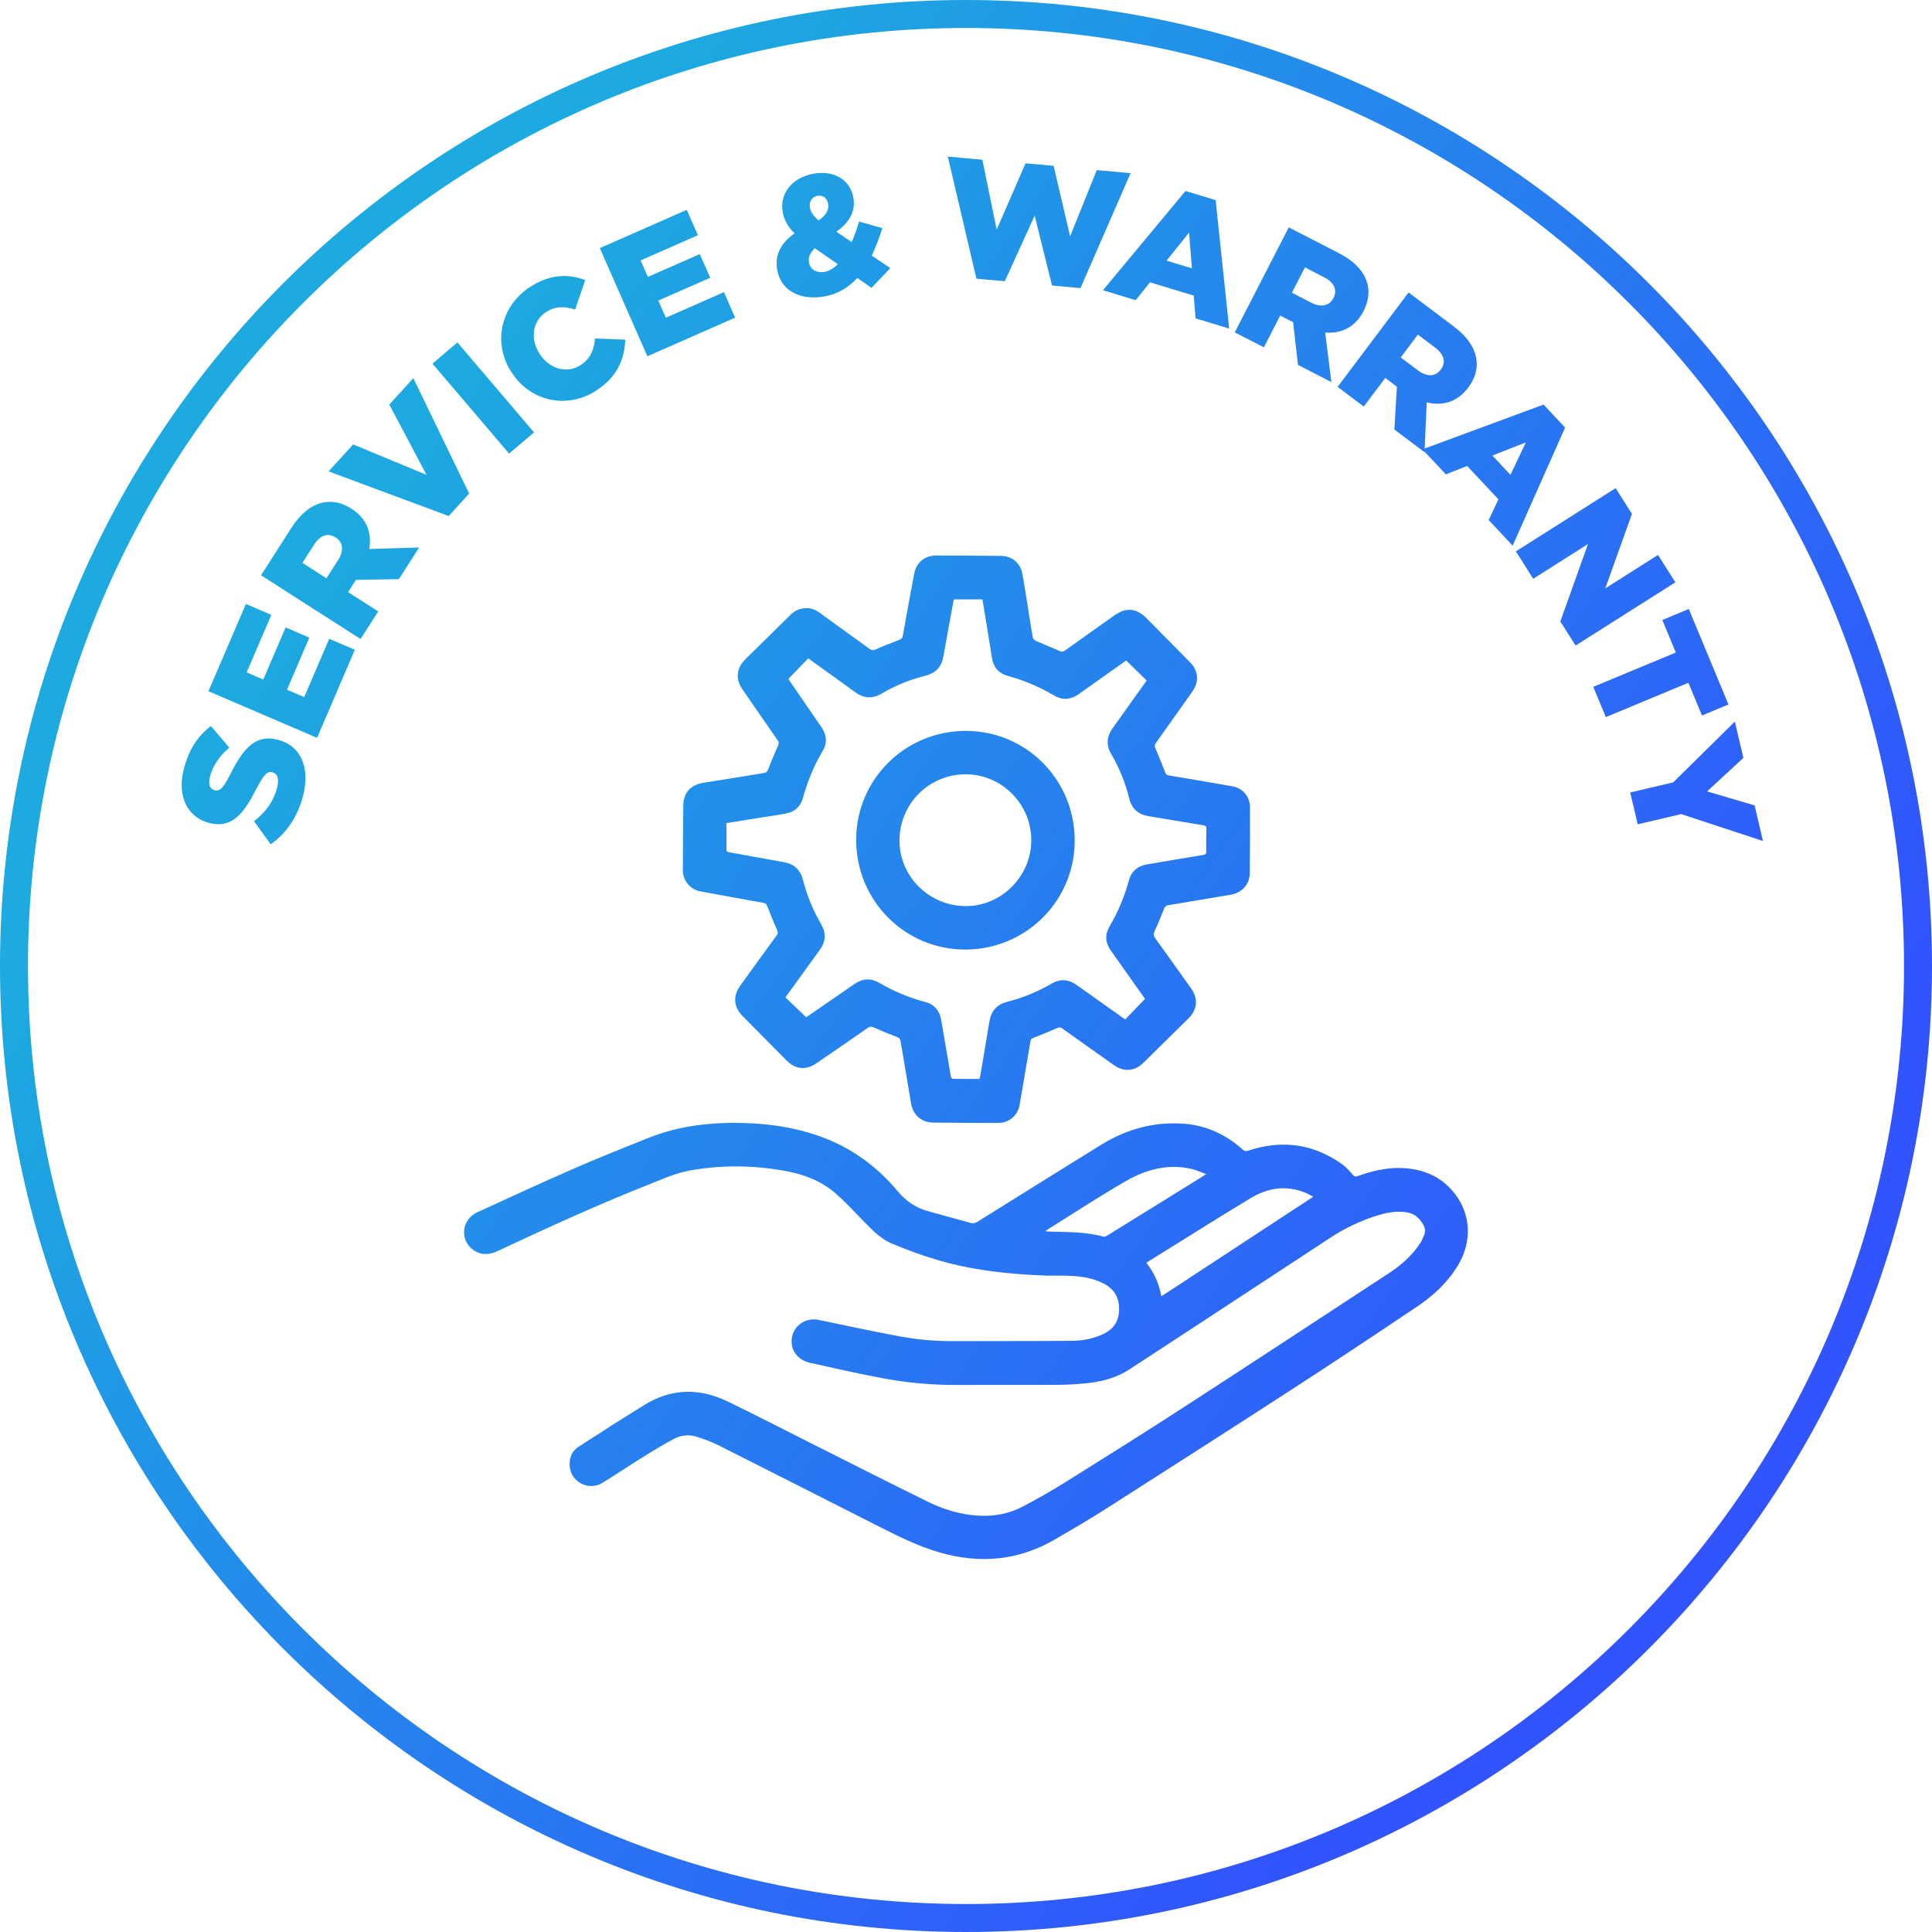
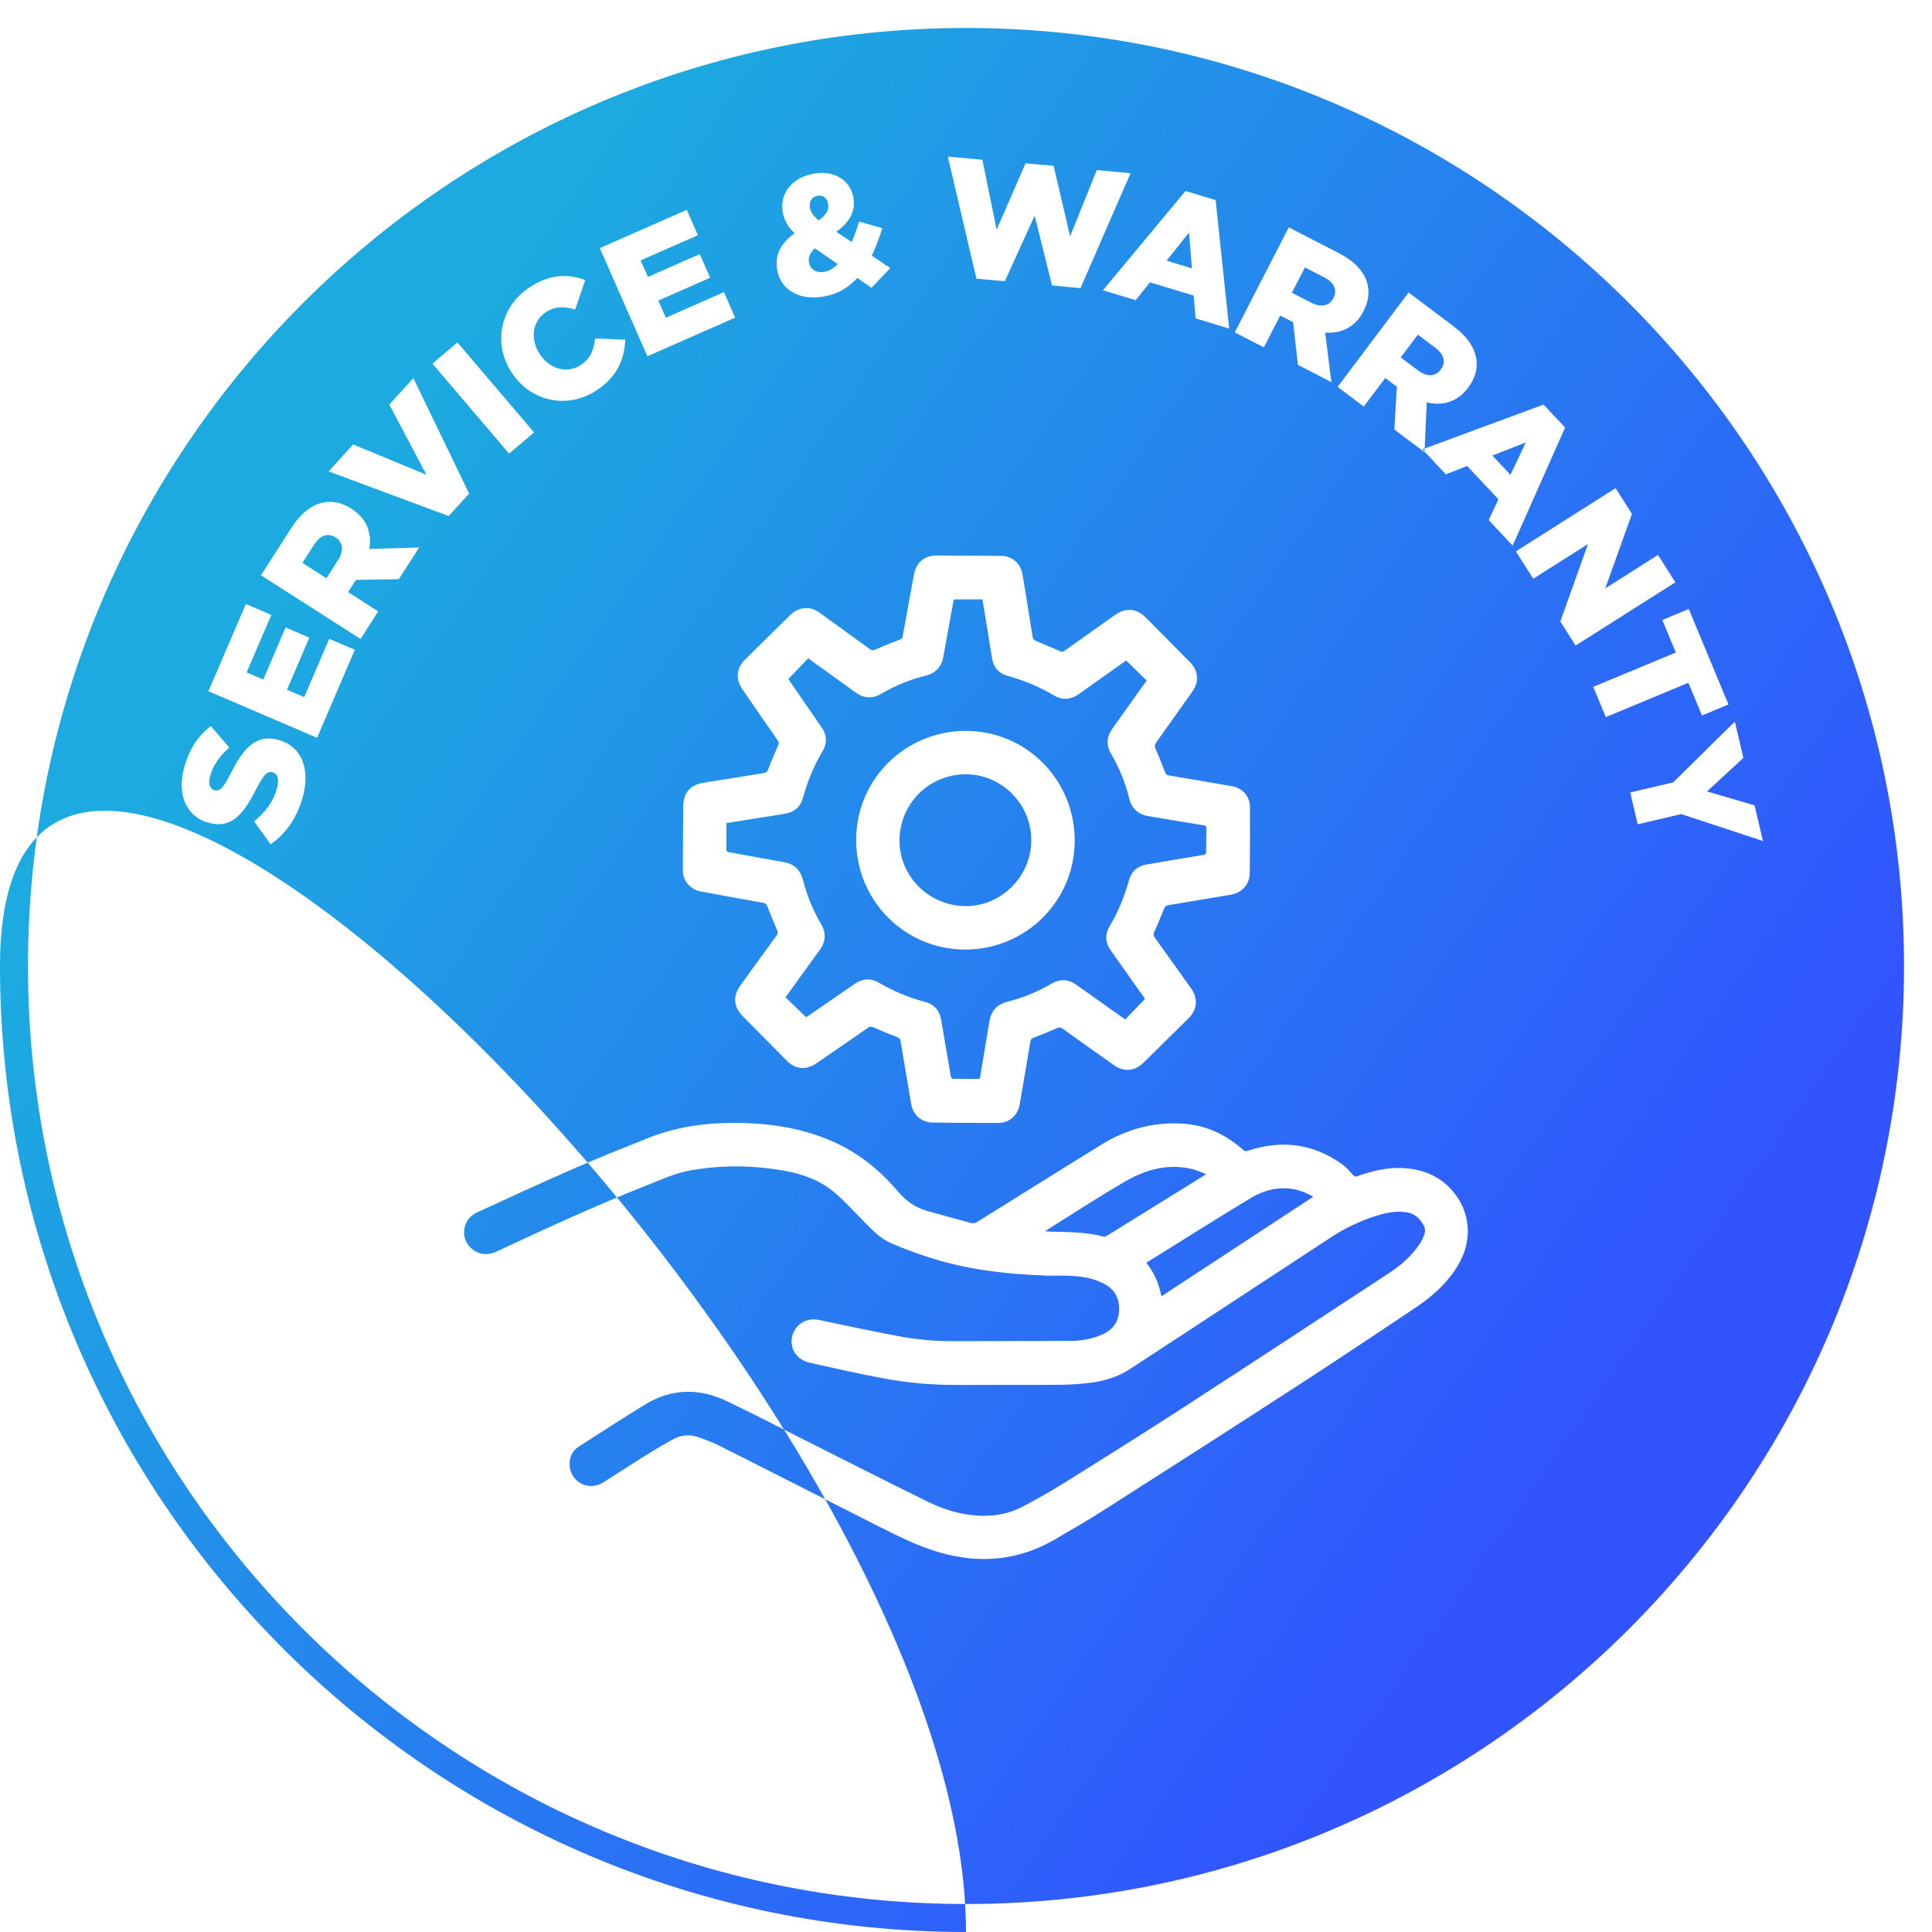
<svg xmlns="http://www.w3.org/2000/svg" id="Layer_2" data-name="Layer 2" viewBox="0 0 445.38 445.38">
  <defs>
    <style>
      .cls-1 {
        fill: url(#linear-gradient);
      }
    </style>
    <linearGradient id="linear-gradient" x1="40.33" y1="95" x2="405.05" y2="350.38" gradientUnits="userSpaceOnUse">
      <stop offset=".1" stop-color="#1caae0" />
      <stop offset=".9" stop-color="#3154ff" />
    </linearGradient>
  </defs>
  <g id="Layer_1-2" data-name="Layer 1">
-     <path class="cls-1" d="M222.69,445.38C99.9,445.38,0,345.48,0,222.69S99.9,0,222.69,0s222.69,99.9,222.69,222.69-99.9,222.69-222.69,222.69ZM222.69,6.45C103.46,6.45,6.45,103.46,6.45,222.69s97,216.24,216.24,216.24,216.24-97,216.24-216.24S341.92,6.45,222.69,6.45ZM62.39,194.62l-3.83-5.3c2.74-2.11,4.56-4.7,5.33-7.76.5-2,.1-3.23-1.04-3.51l-.07-.02c-1.13-.29-1.92.44-3.7,3.84-2.7,5.29-5.39,9.23-10.78,7.86l-.08-.02c-4.9-1.24-7.46-6.02-5.86-12.36,1.14-4.49,3.23-7.69,6.26-9.97l4.24,4.97c-2.35,1.97-3.88,4.39-4.47,6.73-.45,1.77.05,2.82,1.03,3.07l.08.02c1.21.31,1.96-.47,3.73-3.95,2.85-5.7,5.76-8.97,10.7-7.72l.07.02c5.39,1.37,7.52,6.44,5.89,12.85-1.19,4.68-3.78,8.72-7.51,11.26ZM48.05,159.35l8.64-20.12,5.86,2.52-5.69,13.26,3.83,1.64,5.15-12.01,5.47,2.35-5.15,12.01,3.97,1.7,5.77-13.44,5.9,2.53-8.71,20.3-25.02-10.74ZM60.18,132.61l6.94-10.84c2.25-3.5,4.71-5.34,7.24-5.89,2.2-.48,4.38-.06,6.64,1.39l.07.04c3.54,2.26,4.67,5.62,4.06,9.25l11.5-.35-4.68,7.3-9.9.17-1.8,2.82,6.94,4.45-4.07,6.36-22.93-14.68ZM77.96,129.08c1.36-2.13,1.13-4.08-.54-5.15l-.07-.04c-1.84-1.17-3.61-.42-4.95,1.68l-2.69,4.19,5.54,3.55,2.7-4.23ZM75.76,108.67l5.65-6.22,16.91,7.01-8.57-16.19,5.54-6.1,12.86,26.61-4.71,5.18-27.69-10.29ZM99.7,83.83l5.75-4.89,17.66,20.74-5.75,4.89-17.66-20.74ZM117.98,85.93l-.04-.06c-4.35-6.64-2.68-15.17,4.22-19.69,4.65-3.05,8.93-3.06,12.76-1.61l-2.34,6.79c-2.34-.74-4.54-.84-6.72.59-3.19,2.09-3.65,6.29-1.47,9.61l.04.07c2.24,3.42,6.23,4.61,9.42,2.53,2.37-1.56,3.05-3.58,3.33-6.13l6.97.27c-.21,4.37-1.68,8.45-6.69,11.73-6.51,4.26-15.01,2.71-19.46-4.09ZM138.27,57.2l20.05-8.82,2.57,5.84-13.21,5.81,1.68,3.81,11.96-5.26,2.4,5.45-11.96,5.26,1.74,3.95,13.39-5.89,2.58,5.88-20.23,8.9-10.96-24.93ZM197.63,64.08c-1.93,2.11-4.34,3.64-7.44,4.23-5.43,1.03-10.07-1.1-10.99-5.95l-.02-.08c-.62-3.29.66-6.15,4.01-8.49-1.6-1.52-2.41-3.07-2.74-4.83v-.08c-.75-3.86,1.75-7.82,6.99-8.82,4.85-.92,8.52,1.47,9.25,5.33l.02.08c.63,3.33-1.05,5.94-3.92,7.95l3.54,2.38c.64-1.43,1.2-3.04,1.72-4.72l5.36,1.52c-.72,2.24-1.51,4.37-2.44,6.33l4.27,2.87-4.33,4.55-3.28-2.27ZM193.14,60.9l-5.29-3.67c-1.19,1.06-1.56,2.24-1.35,3.31l.02.08c.3,1.57,1.8,2.39,3.63,2.04,1.07-.2,2.09-.87,2.99-1.76ZM190.9,46.98l-.02-.08c-.25-1.34-1.25-1.98-2.47-1.75-1.26.24-1.96,1.36-1.69,2.78l.02.07c.2,1.03.82,1.82,1.96,2.8,1.75-1.2,2.47-2.41,2.2-3.83ZM218.52,36.1l7.94.72,3.3,16.12,6.66-15.3,6.47.59,3.8,16.25,6.15-15.27,7.79.71-11.55,26.5-6.55-.6-4.01-16.11-6.88,15.12-6.55-.59-6.59-28.14ZM273.28,44.02l6.96,2.11,3.12,29.61-7.74-2.35-.43-5.25-10.09-3.06-3.29,4.12-7.55-2.29,19.03-22.88ZM274.77,61.86l-.66-8.25-5.18,6.48,5.84,1.77ZM297.09,52.41l11.45,5.89c3.7,1.91,5.76,4.19,6.55,6.65.69,2.15.47,4.35-.75,6.74l-.03.07c-1.92,3.73-5.16,5.18-8.82,4.91l1.43,11.41-7.71-3.97-1.11-9.84-2.97-1.53-3.77,7.33-6.71-3.45,12.45-24.21ZM302.29,69.78c2.25,1.16,4.17.74,5.07-1.02l.03-.07c1-1.94.08-3.63-2.14-4.77l-4.42-2.28-3.01,5.84,4.46,2.3ZM324.72,67.42l10.29,7.74c3.33,2.5,4.98,5.1,5.34,7.66.32,2.23-.27,4.37-1.88,6.52l-.05.06c-2.52,3.36-5.96,4.23-9.52,3.35l-.51,11.49-6.94-5.21.57-9.89-2.67-2.01-4.96,6.59-6.03-4.53,16.36-21.77ZM326.92,85.41c2.02,1.52,3.98,1.43,5.17-.15l.05-.06c1.31-1.74.69-3.57-1.3-5.07l-3.98-2.99-3.95,5.26,4.01,3.01ZM355.83,93.26l4.97,5.31-12.09,27.22-5.53-5.91,2.25-4.77-7.21-7.69-4.91,1.93-5.4-5.76,27.92-10.32ZM348.2,109.47l3.55-7.48-7.72,3.02,4.18,4.46ZM372.44,112.52l3.77,5.95-6.15,17.17,12.16-7.71,4,6.31-23,14.58-3.52-5.55,6.37-17.85-12.62,8-4-6.31,23-14.58ZM386.33,150.44l-3.12-7.51,6.1-2.54,9.15,22.01-6.1,2.54-3.14-7.54-19.03,7.91-2.9-6.97,19.03-7.91ZM385.72,180.36l14.21-14.01,1.97,8.37-8.37,7.72,10.95,3.22,1.93,8.21-18.84-6.2-10.03,2.36-1.73-7.34,9.92-2.33ZM241.01,294.05c-8.36-.3-16.64-1.18-24.69-3.53-3.66-1.07-7.26-2.38-10.77-3.86-2.41-1.02-4.3-2.93-6.14-4.8-2.25-2.3-4.42-4.7-6.85-6.8-3.32-2.89-7.36-4.39-11.65-5.15-7.26-1.3-14.54-1.39-21.81-.09-3.47.62-6.66,2.11-9.92,3.4-11.69,4.62-23.1,9.87-34.48,15.19-1.96.92-3.82.99-5.61-.28-3.16-2.24-2.69-6.99.88-8.64,7.44-3.42,14.88-6.85,22.39-10.13,5.64-2.47,11.37-4.74,17.09-7.03,7.54-3.02,15.43-3.75,23.47-3.39,6.12.28,12.09,1.36,17.8,3.67,6.45,2.62,11.81,6.73,16.25,12.02,1.87,2.23,4.07,3.77,6.85,4.54,3.37.94,6.74,1.89,10.12,2.79.37.1.9-.01,1.24-.22,9.61-5.96,19.18-12,28.81-17.92,5.81-3.58,12.17-5.29,19.02-4.76,5.17.4,9.64,2.51,13.49,5.96.41.37.71.41,1.23.24,7.78-2.56,15.06-1.63,21.75,3.19.91.65,1.65,1.55,2.41,2.39.34.38.58.47,1.07.29,3.12-1.11,6.31-1.92,9.65-1.88,5.15.07,9.61,1.82,12.8,5.97,3.74,4.87,3.91,11.06.73,16.41-2.36,3.97-5.67,7.03-9.44,9.56-9.41,6.32-18.85,12.6-28.37,18.77-14.45,9.37-28.95,18.65-43.46,27.91-3.82,2.44-7.74,4.72-11.66,7-8.45,4.92-17.38,5.7-26.71,2.98-4.84-1.41-9.31-3.64-13.78-5.9-12.39-6.27-24.76-12.57-37.16-18.81-1.52-.76-3.15-1.33-4.77-1.88-1.86-.62-3.74-.46-5.45.45-2.16,1.15-4.27,2.41-6.35,3.7-3.38,2.1-6.69,4.31-10.08,6.41-3.18,1.97-7.31-.15-7.58-3.86-.13-1.84.48-3.44,2.05-4.45,5.07-3.28,10.15-6.54,15.29-9.7,6.17-3.79,12.6-3.84,19.03-.75,6.29,3.03,12.49,6.24,18.73,9.38,9.18,4.61,18.34,9.27,27.57,13.8,3.56,1.75,7.35,2.89,11.36,3.15,3.64.24,7.14-.38,10.35-2.05,3.41-1.78,6.75-3.7,10.01-5.73,9.03-5.64,18.06-11.3,26.99-17.09,15.86-10.28,31.67-20.66,47.48-31.02,2.79-1.83,5.3-4.01,7.16-6.84.13-.2.26-.4.36-.61.52-1.12,1.2-2.23.51-3.51-.85-1.57-2-2.75-3.88-3.06-2.56-.42-4.99.12-7.38.9-3.55,1.15-6.9,2.75-10.03,4.79-15.53,10.17-31.03,20.39-46.58,30.52-2.67,1.74-5.74,2.67-8.9,3.07-2.43.3-4.89.46-7.33.48-7.79.06-15.58-.01-23.37.03-5.72.03-11.4-.46-17.01-1.5-5.69-1.05-11.35-2.34-17-3.6-2.87-.64-4.52-2.9-4.22-5.54.35-3.03,3.2-4.98,6.18-4.36,6.24,1.31,12.47,2.64,18.74,3.81,4.05.75,8.15,1.11,12.28,1.09,9.16-.03,18.33,0,27.49-.07,2.43-.02,4.82-.5,7.06-1.54,2.48-1.15,3.72-3.05,3.72-5.81,0-2.67-1.16-4.59-3.5-5.82-2.79-1.47-5.82-1.78-8.9-1.85-1.53-.04-3.06,0-4.59,0ZM267.73,298.84c11.71-7.68,23.3-15.28,35.01-22.96-.66-.34-1.16-.64-1.69-.87-4.48-1.9-8.78-1.19-12.78,1.22-6.82,4.1-13.54,8.36-20.31,12.56-1.22.76-2.44,1.52-3.71,2.31,1.84,2.29,2.94,4.83,3.48,7.74ZM240.99,283.83c.39.04.61.07.84.08,4.21.14,8.45.02,12.57,1.18.26.07.65-.13.92-.3,6.34-3.92,12.68-7.85,19.01-11.78,1.17-.73,2.34-1.46,3.73-2.33-1.24-.46-2.21-.93-3.25-1.18-5.48-1.31-10.58.08-15.26,2.77-6.07,3.49-11.93,7.35-17.88,11.06-.19.12-.36.26-.68.49ZM185.86,140.18c1.11-.03,2.12.37,3.04,1.04,3.85,2.78,7.7,5.55,11.54,8.35.48.35.83.4,1.4.15,1.8-.8,3.64-1.52,5.49-2.23.47-.18.7-.38.79-.91.85-4.77,1.72-9.54,2.62-14.31.5-2.61,2.44-4.21,5.07-4.21,5.02,0,10.03.04,15.05.09,2.33.02,4.35,1.64,4.79,3.97.59,3.19,1.06,6.4,1.58,9.6.28,1.74.53,3.49.86,5.23.06.3.4.65.7.79,1.83.81,3.7,1.53,5.52,2.35.5.22.8.15,1.2-.13,3.78-2.7,7.56-5.38,11.35-8.07,2.73-1.94,5.12-1.73,7.49.67,3.32,3.36,6.65,6.72,9.97,10.09,1.95,1.97,2.16,4.49.57,6.75-2.78,3.94-5.57,7.88-8.38,11.81-.33.46-.37.8-.14,1.34.79,1.81,1.52,3.64,2.23,5.48.17.45.38.65.87.73,4.86.81,9.72,1.63,14.57,2.49,2.43.43,4.09,2.34,4.11,4.81.03,5.1.01,10.19-.05,15.29-.03,2.55-1.83,4.48-4.42,4.92-4.78.81-9.56,1.61-14.35,2.4-.53.09-.8.34-1,.84-.69,1.74-1.38,3.47-2.17,5.16-.3.64-.25,1.06.15,1.61,2.78,3.85,5.52,7.72,8.28,11.59,1.65,2.32,1.44,4.86-.59,6.87-3.47,3.44-6.96,6.86-10.44,10.29-1.93,1.9-4.47,2.13-6.7.56-3.99-2.81-7.96-5.64-11.93-8.48-.4-.29-.69-.35-1.18-.13-1.8.8-3.64,1.53-5.48,2.25-.44.17-.66.35-.74.86-.81,4.89-1.64,9.77-2.49,14.65-.42,2.41-2.44,4.13-4.89,4.13-5.04,0-10.09-.02-15.13-.09-2.61-.04-4.54-1.77-4.98-4.34-.81-4.78-1.62-9.56-2.41-14.35-.08-.51-.27-.8-.81-1.01-1.84-.7-3.67-1.46-5.47-2.26-.5-.22-.82-.19-1.27.12-3.96,2.75-7.94,5.48-11.92,8.21-2.33,1.6-4.8,1.38-6.8-.64-3.41-3.43-6.8-6.87-10.19-10.31-2.04-2.06-2.25-4.57-.55-6.94,2.8-3.9,5.62-7.79,8.45-11.66.29-.39.29-.67.1-1.12-.8-1.83-1.55-3.69-2.28-5.55-.18-.45-.36-.71-.9-.8-4.85-.86-9.69-1.75-14.54-2.65-2.31-.43-4.04-2.47-4.03-4.82,0-4.99.04-9.98.1-14.97.04-2.98,1.72-4.79,4.65-5.24,4.63-.72,9.26-1.49,13.89-2.24.5-.08.8-.25,1.01-.8.71-1.87,1.5-3.71,2.3-5.54.21-.47.21-.78-.09-1.21-2.72-3.89-5.41-7.8-8.1-11.71-1.69-2.45-1.45-4.9.66-6.99,3.44-3.39,6.89-6.77,10.33-10.17,1.02-1.01,2.21-1.6,3.72-1.58ZM167.46,189.76c0,2.08,0,4.09,0,6.09,0,.46.23.55.62.62,4.23.75,8.45,1.53,12.68,2.29,2.36.42,3.78,1.82,4.36,4.12.91,3.6,2.32,6.99,4.19,10.2,1.17,2.01,1.06,3.97-.3,5.86-1.2,1.67-2.41,3.33-3.62,5-1.43,1.98-2.87,3.97-4.32,5.98,1.61,1.54,3.16,3.03,4.77,4.58.11-.07.34-.21.55-.36,3.54-2.44,7.08-4.88,10.62-7.32,1.83-1.26,3.72-1.38,5.65-.26,3.34,1.95,6.87,3.42,10.62,4.42,2.08.55,3.31,1.98,3.68,4.1.75,4.36,1.48,8.73,2.24,13.09.04.21.31.53.48.53,2.03.04,4.06.02,6.13.02.06-.22.13-.42.16-.62.7-4.18,1.42-8.37,2.1-12.55.39-2.45,1.7-4,4.14-4.61,3.62-.92,7.04-2.33,10.27-4.22,1.86-1.08,3.74-1,5.52.22,1.67,1.15,3.32,2.34,4.97,3.52,2.13,1.51,4.26,3.01,6.42,4.55,1.53-1.59,3.02-3.14,4.56-4.73-.08-.12-.23-.34-.38-.56-2.51-3.55-5.04-7.1-7.54-10.66-1.22-1.74-1.35-3.61-.28-5.44,1.99-3.38,3.49-6.95,4.52-10.74.55-2.03,2-3.24,4.09-3.6,4.36-.75,8.73-1.49,13.1-2.2.49-.08.6-.29.6-.72,0-1.77,0-3.54.05-5.31.02-.55-.21-.72-.7-.8-4.21-.69-8.43-1.39-12.64-2.1-2.34-.39-3.87-1.71-4.44-4.04-.89-3.63-2.28-7.06-4.17-10.28-1.2-2.05-1.05-4.01.31-5.92,2.62-3.67,5.24-7.34,7.87-11.03-1.57-1.54-3.13-3.07-4.72-4.62-.17.12-.39.27-.6.42-3.46,2.46-6.92,4.92-10.39,7.37-1.79,1.26-3.68,1.42-5.57.31-3.38-1.99-6.94-3.52-10.73-4.54-2.03-.55-3.28-1.95-3.64-4.05-.49-2.94-.95-5.88-1.42-8.82-.26-1.58-.52-3.16-.79-4.77h-6.55c-.04.1-.09.17-.1.24-.79,4.3-1.59,8.61-2.35,12.91-.42,2.39-1.77,3.85-4.13,4.44-3.6.89-7,2.29-10.2,4.17-2,1.17-3.97,1.09-5.86-.27-2.12-1.52-4.24-3.06-6.35-4.58-1.53-1.1-3.07-2.21-4.62-3.32-1.56,1.61-3.06,3.17-4.58,4.75.12.18.28.42.44.66,2.42,3.52,4.85,7.04,7.26,10.56,1.17,1.71,1.29,3.54.25,5.3-2.04,3.45-3.56,7.1-4.6,10.96-.53,1.95-1.91,3.16-3.88,3.53-2.33.44-4.68.77-7.02,1.14-2.18.35-4.37.7-6.7,1.08ZM222.55,218.9c-13.92.03-25.16-11.24-25.18-25.25-.02-13.92,11.24-25.14,25.25-25.16,13.94-.01,25.13,11.24,25.13,25.28,0,13.9-11.22,25.09-25.2,25.13ZM207.36,193.57c-.13,8.26,6.62,15.15,15.02,15.31,8.25.16,15.22-6.63,15.36-14.96.14-8.33-6.59-15.3-14.88-15.42-8.49-.12-15.37,6.57-15.5,15.06Z" />
+     <path class="cls-1" d="M222.69,445.38C99.9,445.38,0,345.48,0,222.69s222.69,99.9,222.69,222.69-99.9,222.69-222.69,222.69ZM222.69,6.45C103.46,6.45,6.45,103.46,6.45,222.69s97,216.24,216.24,216.24,216.24-97,216.24-216.24S341.92,6.45,222.69,6.45ZM62.39,194.62l-3.83-5.3c2.74-2.11,4.56-4.7,5.33-7.76.5-2,.1-3.23-1.04-3.51l-.07-.02c-1.13-.29-1.92.44-3.7,3.84-2.7,5.29-5.39,9.23-10.78,7.86l-.08-.02c-4.9-1.24-7.46-6.02-5.86-12.36,1.14-4.49,3.23-7.69,6.26-9.97l4.24,4.97c-2.35,1.97-3.88,4.39-4.47,6.73-.45,1.77.05,2.82,1.03,3.07l.08.02c1.21.31,1.96-.47,3.73-3.95,2.85-5.7,5.76-8.97,10.7-7.72l.07.02c5.39,1.37,7.52,6.44,5.89,12.85-1.19,4.68-3.78,8.72-7.51,11.26ZM48.05,159.35l8.64-20.12,5.86,2.52-5.69,13.26,3.83,1.64,5.15-12.01,5.47,2.35-5.15,12.01,3.97,1.7,5.77-13.44,5.9,2.53-8.71,20.3-25.02-10.74ZM60.18,132.61l6.94-10.84c2.25-3.5,4.71-5.34,7.24-5.89,2.2-.48,4.38-.06,6.64,1.39l.07.04c3.54,2.26,4.67,5.62,4.06,9.25l11.5-.35-4.68,7.3-9.9.17-1.8,2.82,6.94,4.45-4.07,6.36-22.93-14.68ZM77.96,129.08c1.36-2.13,1.13-4.08-.54-5.15l-.07-.04c-1.84-1.17-3.61-.42-4.95,1.68l-2.69,4.19,5.54,3.55,2.7-4.23ZM75.76,108.67l5.65-6.22,16.91,7.01-8.57-16.19,5.54-6.1,12.86,26.61-4.71,5.18-27.69-10.29ZM99.7,83.83l5.75-4.89,17.66,20.74-5.75,4.89-17.66-20.74ZM117.98,85.93l-.04-.06c-4.35-6.64-2.68-15.17,4.22-19.69,4.65-3.05,8.93-3.06,12.76-1.61l-2.34,6.79c-2.34-.74-4.54-.84-6.72.59-3.19,2.09-3.65,6.29-1.47,9.61l.04.07c2.24,3.42,6.23,4.61,9.42,2.53,2.37-1.56,3.05-3.58,3.33-6.13l6.97.27c-.21,4.37-1.68,8.45-6.69,11.73-6.51,4.26-15.01,2.71-19.46-4.09ZM138.27,57.2l20.05-8.82,2.57,5.84-13.21,5.81,1.68,3.81,11.96-5.26,2.4,5.45-11.96,5.26,1.74,3.95,13.39-5.89,2.58,5.88-20.23,8.9-10.96-24.93ZM197.63,64.08c-1.93,2.11-4.34,3.64-7.44,4.23-5.43,1.03-10.07-1.1-10.99-5.95l-.02-.08c-.62-3.29.66-6.15,4.01-8.49-1.6-1.52-2.41-3.07-2.74-4.83v-.08c-.75-3.86,1.75-7.82,6.99-8.82,4.85-.92,8.52,1.47,9.25,5.33l.02.08c.63,3.33-1.05,5.94-3.92,7.95l3.54,2.38c.64-1.43,1.2-3.04,1.72-4.72l5.36,1.52c-.72,2.24-1.51,4.37-2.44,6.33l4.27,2.87-4.33,4.55-3.28-2.27ZM193.14,60.9l-5.29-3.67c-1.19,1.06-1.56,2.24-1.35,3.31l.02.08c.3,1.57,1.8,2.39,3.63,2.04,1.07-.2,2.09-.87,2.99-1.76ZM190.9,46.98l-.02-.08c-.25-1.34-1.25-1.98-2.47-1.75-1.26.24-1.96,1.36-1.69,2.78l.02.07c.2,1.03.82,1.82,1.96,2.8,1.75-1.2,2.47-2.41,2.2-3.83ZM218.52,36.1l7.94.72,3.3,16.12,6.66-15.3,6.47.59,3.8,16.25,6.15-15.27,7.79.71-11.55,26.5-6.55-.6-4.01-16.11-6.88,15.12-6.55-.59-6.59-28.14ZM273.28,44.02l6.96,2.11,3.12,29.61-7.74-2.35-.43-5.25-10.09-3.06-3.29,4.12-7.55-2.29,19.03-22.88ZM274.77,61.86l-.66-8.25-5.18,6.48,5.84,1.77ZM297.09,52.41l11.45,5.89c3.7,1.91,5.76,4.19,6.55,6.65.69,2.15.47,4.35-.75,6.74l-.03.07c-1.92,3.73-5.16,5.18-8.82,4.91l1.43,11.41-7.71-3.97-1.11-9.84-2.97-1.53-3.77,7.33-6.71-3.45,12.45-24.21ZM302.29,69.78c2.25,1.16,4.17.74,5.07-1.02l.03-.07c1-1.94.08-3.63-2.14-4.77l-4.42-2.28-3.01,5.84,4.46,2.3ZM324.72,67.42l10.29,7.74c3.33,2.5,4.98,5.1,5.34,7.66.32,2.23-.27,4.37-1.88,6.52l-.05.06c-2.52,3.36-5.96,4.23-9.52,3.35l-.51,11.49-6.94-5.21.57-9.89-2.67-2.01-4.96,6.59-6.03-4.53,16.36-21.77ZM326.92,85.41c2.02,1.52,3.98,1.43,5.17-.15l.05-.06c1.31-1.74.69-3.57-1.3-5.07l-3.98-2.99-3.95,5.26,4.01,3.01ZM355.83,93.26l4.97,5.31-12.09,27.22-5.53-5.91,2.25-4.77-7.21-7.69-4.91,1.93-5.4-5.76,27.92-10.32ZM348.2,109.47l3.55-7.48-7.72,3.02,4.18,4.46ZM372.44,112.52l3.77,5.95-6.15,17.17,12.16-7.71,4,6.31-23,14.58-3.52-5.55,6.37-17.85-12.62,8-4-6.31,23-14.58ZM386.33,150.44l-3.12-7.51,6.1-2.54,9.15,22.01-6.1,2.54-3.14-7.54-19.03,7.91-2.9-6.97,19.03-7.91ZM385.72,180.36l14.21-14.01,1.97,8.37-8.37,7.72,10.95,3.22,1.93,8.21-18.84-6.2-10.03,2.36-1.73-7.34,9.92-2.33ZM241.01,294.05c-8.36-.3-16.64-1.18-24.69-3.53-3.66-1.07-7.26-2.38-10.77-3.86-2.41-1.02-4.3-2.93-6.14-4.8-2.25-2.3-4.42-4.7-6.85-6.8-3.32-2.89-7.36-4.39-11.65-5.15-7.26-1.3-14.54-1.39-21.81-.09-3.47.62-6.66,2.11-9.92,3.4-11.69,4.62-23.1,9.87-34.48,15.19-1.96.92-3.82.99-5.61-.28-3.16-2.24-2.69-6.99.88-8.64,7.44-3.42,14.88-6.85,22.39-10.13,5.64-2.47,11.37-4.74,17.09-7.03,7.54-3.02,15.43-3.75,23.47-3.39,6.12.28,12.09,1.36,17.8,3.67,6.45,2.62,11.81,6.73,16.25,12.02,1.87,2.23,4.07,3.77,6.85,4.54,3.37.94,6.74,1.89,10.12,2.79.37.1.9-.01,1.24-.22,9.61-5.96,19.18-12,28.81-17.92,5.81-3.58,12.17-5.29,19.02-4.76,5.17.4,9.64,2.51,13.49,5.96.41.37.71.41,1.23.24,7.78-2.56,15.06-1.63,21.75,3.19.91.65,1.65,1.55,2.41,2.39.34.38.58.47,1.07.29,3.12-1.11,6.31-1.92,9.65-1.88,5.15.07,9.61,1.82,12.8,5.97,3.74,4.87,3.91,11.06.73,16.41-2.36,3.97-5.67,7.03-9.44,9.56-9.41,6.32-18.85,12.6-28.37,18.77-14.45,9.37-28.95,18.65-43.46,27.91-3.82,2.44-7.74,4.72-11.66,7-8.45,4.92-17.38,5.7-26.71,2.98-4.84-1.41-9.31-3.64-13.78-5.9-12.39-6.27-24.76-12.57-37.16-18.81-1.52-.76-3.15-1.33-4.77-1.88-1.86-.62-3.74-.46-5.45.45-2.16,1.15-4.27,2.41-6.35,3.7-3.38,2.1-6.69,4.31-10.08,6.41-3.18,1.97-7.31-.15-7.58-3.86-.13-1.84.48-3.44,2.05-4.45,5.07-3.28,10.15-6.54,15.29-9.7,6.17-3.79,12.6-3.84,19.03-.75,6.29,3.03,12.49,6.24,18.73,9.38,9.18,4.61,18.34,9.27,27.57,13.8,3.56,1.75,7.35,2.89,11.36,3.15,3.64.24,7.14-.38,10.35-2.05,3.41-1.78,6.75-3.7,10.01-5.73,9.03-5.64,18.06-11.3,26.99-17.09,15.86-10.28,31.67-20.66,47.48-31.02,2.79-1.83,5.3-4.01,7.16-6.84.13-.2.26-.4.36-.61.52-1.12,1.2-2.23.51-3.51-.85-1.57-2-2.75-3.88-3.06-2.56-.42-4.99.12-7.38.9-3.55,1.15-6.9,2.75-10.03,4.79-15.53,10.17-31.03,20.39-46.58,30.52-2.67,1.74-5.74,2.67-8.9,3.07-2.43.3-4.89.46-7.33.48-7.79.06-15.58-.01-23.37.03-5.72.03-11.4-.46-17.01-1.5-5.69-1.05-11.35-2.34-17-3.6-2.87-.64-4.52-2.9-4.22-5.54.35-3.03,3.2-4.98,6.18-4.36,6.24,1.31,12.47,2.64,18.74,3.81,4.05.75,8.15,1.11,12.28,1.09,9.16-.03,18.33,0,27.49-.07,2.43-.02,4.82-.5,7.06-1.54,2.48-1.15,3.72-3.05,3.72-5.81,0-2.67-1.16-4.59-3.5-5.82-2.79-1.47-5.82-1.78-8.9-1.85-1.53-.04-3.06,0-4.59,0ZM267.73,298.84c11.71-7.68,23.3-15.28,35.01-22.96-.66-.34-1.16-.64-1.69-.87-4.48-1.9-8.78-1.19-12.78,1.22-6.82,4.1-13.54,8.36-20.31,12.56-1.22.76-2.44,1.52-3.71,2.31,1.84,2.29,2.94,4.83,3.48,7.74ZM240.99,283.83c.39.04.61.07.84.08,4.21.14,8.45.02,12.57,1.18.26.07.65-.13.92-.3,6.34-3.92,12.68-7.85,19.01-11.78,1.17-.73,2.34-1.46,3.73-2.33-1.24-.46-2.21-.93-3.25-1.18-5.48-1.31-10.58.08-15.26,2.77-6.07,3.49-11.93,7.35-17.88,11.06-.19.12-.36.26-.68.49ZM185.86,140.18c1.11-.03,2.12.37,3.04,1.04,3.85,2.78,7.7,5.55,11.54,8.35.48.35.83.4,1.4.15,1.8-.8,3.64-1.52,5.49-2.23.47-.18.7-.38.79-.91.85-4.77,1.72-9.54,2.62-14.31.5-2.61,2.44-4.21,5.07-4.21,5.02,0,10.03.04,15.05.09,2.33.02,4.35,1.64,4.79,3.97.59,3.19,1.06,6.4,1.58,9.6.28,1.74.53,3.49.86,5.23.06.3.4.65.7.79,1.83.81,3.7,1.53,5.52,2.35.5.22.8.15,1.2-.13,3.78-2.7,7.56-5.38,11.35-8.07,2.73-1.94,5.12-1.73,7.49.67,3.32,3.36,6.65,6.72,9.97,10.09,1.95,1.97,2.16,4.49.57,6.75-2.78,3.94-5.57,7.88-8.38,11.81-.33.46-.37.8-.14,1.34.79,1.81,1.52,3.64,2.23,5.48.17.45.38.65.87.73,4.86.81,9.72,1.63,14.57,2.49,2.43.43,4.09,2.34,4.11,4.81.03,5.1.01,10.19-.05,15.29-.03,2.55-1.83,4.48-4.42,4.92-4.78.81-9.56,1.61-14.35,2.4-.53.09-.8.34-1,.84-.69,1.74-1.38,3.47-2.17,5.16-.3.64-.25,1.06.15,1.61,2.78,3.85,5.52,7.72,8.28,11.59,1.65,2.32,1.44,4.86-.59,6.87-3.47,3.44-6.96,6.86-10.44,10.29-1.93,1.9-4.47,2.13-6.7.56-3.99-2.81-7.96-5.64-11.93-8.48-.4-.29-.69-.35-1.18-.13-1.8.8-3.64,1.53-5.48,2.25-.44.17-.66.35-.74.86-.81,4.89-1.64,9.77-2.49,14.65-.42,2.41-2.44,4.13-4.89,4.13-5.04,0-10.09-.02-15.13-.09-2.61-.04-4.54-1.77-4.98-4.34-.81-4.78-1.62-9.56-2.41-14.35-.08-.51-.27-.8-.81-1.01-1.84-.7-3.67-1.46-5.47-2.26-.5-.22-.82-.19-1.27.12-3.96,2.75-7.94,5.48-11.92,8.21-2.33,1.6-4.8,1.38-6.8-.64-3.41-3.43-6.8-6.87-10.19-10.31-2.04-2.06-2.25-4.57-.55-6.94,2.8-3.9,5.62-7.79,8.45-11.66.29-.39.29-.67.1-1.12-.8-1.83-1.55-3.69-2.28-5.55-.18-.45-.36-.71-.9-.8-4.85-.86-9.69-1.75-14.54-2.65-2.31-.43-4.04-2.47-4.03-4.82,0-4.99.04-9.98.1-14.97.04-2.98,1.72-4.79,4.65-5.24,4.63-.72,9.26-1.49,13.89-2.24.5-.08.8-.25,1.01-.8.71-1.87,1.5-3.71,2.3-5.54.21-.47.21-.78-.09-1.21-2.72-3.89-5.41-7.8-8.1-11.71-1.69-2.45-1.45-4.9.66-6.99,3.44-3.39,6.89-6.77,10.33-10.17,1.02-1.01,2.21-1.6,3.72-1.58ZM167.46,189.76c0,2.08,0,4.09,0,6.09,0,.46.23.55.62.62,4.23.75,8.45,1.53,12.68,2.29,2.36.42,3.78,1.82,4.36,4.12.91,3.6,2.32,6.99,4.19,10.2,1.17,2.01,1.06,3.97-.3,5.86-1.2,1.67-2.41,3.33-3.62,5-1.43,1.98-2.87,3.97-4.32,5.98,1.61,1.54,3.16,3.03,4.77,4.58.11-.07.34-.21.55-.36,3.54-2.44,7.08-4.88,10.62-7.32,1.83-1.26,3.72-1.38,5.65-.26,3.34,1.95,6.87,3.42,10.62,4.42,2.08.55,3.31,1.98,3.68,4.1.75,4.36,1.48,8.73,2.24,13.09.04.21.31.53.48.53,2.03.04,4.06.02,6.13.02.06-.22.13-.42.16-.62.7-4.18,1.42-8.37,2.1-12.55.39-2.45,1.7-4,4.14-4.61,3.62-.92,7.04-2.33,10.27-4.22,1.86-1.08,3.74-1,5.52.22,1.67,1.15,3.32,2.34,4.97,3.52,2.13,1.51,4.26,3.01,6.42,4.55,1.53-1.59,3.02-3.14,4.56-4.73-.08-.12-.23-.34-.38-.56-2.51-3.55-5.04-7.1-7.54-10.66-1.22-1.74-1.35-3.61-.28-5.44,1.99-3.38,3.49-6.95,4.52-10.74.55-2.03,2-3.24,4.09-3.6,4.36-.75,8.73-1.49,13.1-2.2.49-.08.6-.29.6-.72,0-1.77,0-3.54.05-5.31.02-.55-.21-.72-.7-.8-4.21-.69-8.43-1.39-12.64-2.1-2.34-.39-3.87-1.71-4.44-4.04-.89-3.63-2.28-7.06-4.17-10.28-1.2-2.05-1.05-4.01.31-5.92,2.62-3.67,5.24-7.34,7.87-11.03-1.57-1.54-3.13-3.07-4.72-4.62-.17.12-.39.27-.6.42-3.46,2.46-6.92,4.92-10.39,7.37-1.79,1.26-3.68,1.42-5.57.31-3.38-1.99-6.94-3.52-10.73-4.54-2.03-.55-3.28-1.95-3.64-4.05-.49-2.94-.95-5.88-1.42-8.82-.26-1.58-.52-3.16-.79-4.77h-6.55c-.04.1-.09.17-.1.24-.79,4.3-1.59,8.61-2.35,12.91-.42,2.39-1.77,3.85-4.13,4.44-3.6.89-7,2.29-10.2,4.17-2,1.17-3.97,1.09-5.86-.27-2.12-1.52-4.24-3.06-6.35-4.58-1.53-1.1-3.07-2.21-4.62-3.32-1.56,1.61-3.06,3.17-4.58,4.75.12.18.28.42.44.66,2.42,3.52,4.85,7.04,7.26,10.56,1.17,1.71,1.29,3.54.25,5.3-2.04,3.45-3.56,7.1-4.6,10.96-.53,1.95-1.91,3.16-3.88,3.53-2.33.44-4.68.77-7.02,1.14-2.18.35-4.37.7-6.7,1.08ZM222.55,218.9c-13.92.03-25.16-11.24-25.18-25.25-.02-13.92,11.24-25.14,25.25-25.16,13.94-.01,25.13,11.24,25.13,25.28,0,13.9-11.22,25.09-25.2,25.13ZM207.36,193.57c-.13,8.26,6.62,15.15,15.02,15.31,8.25.16,15.22-6.63,15.36-14.96.14-8.33-6.59-15.3-14.88-15.42-8.49-.12-15.37,6.57-15.5,15.06Z" />
  </g>
</svg>